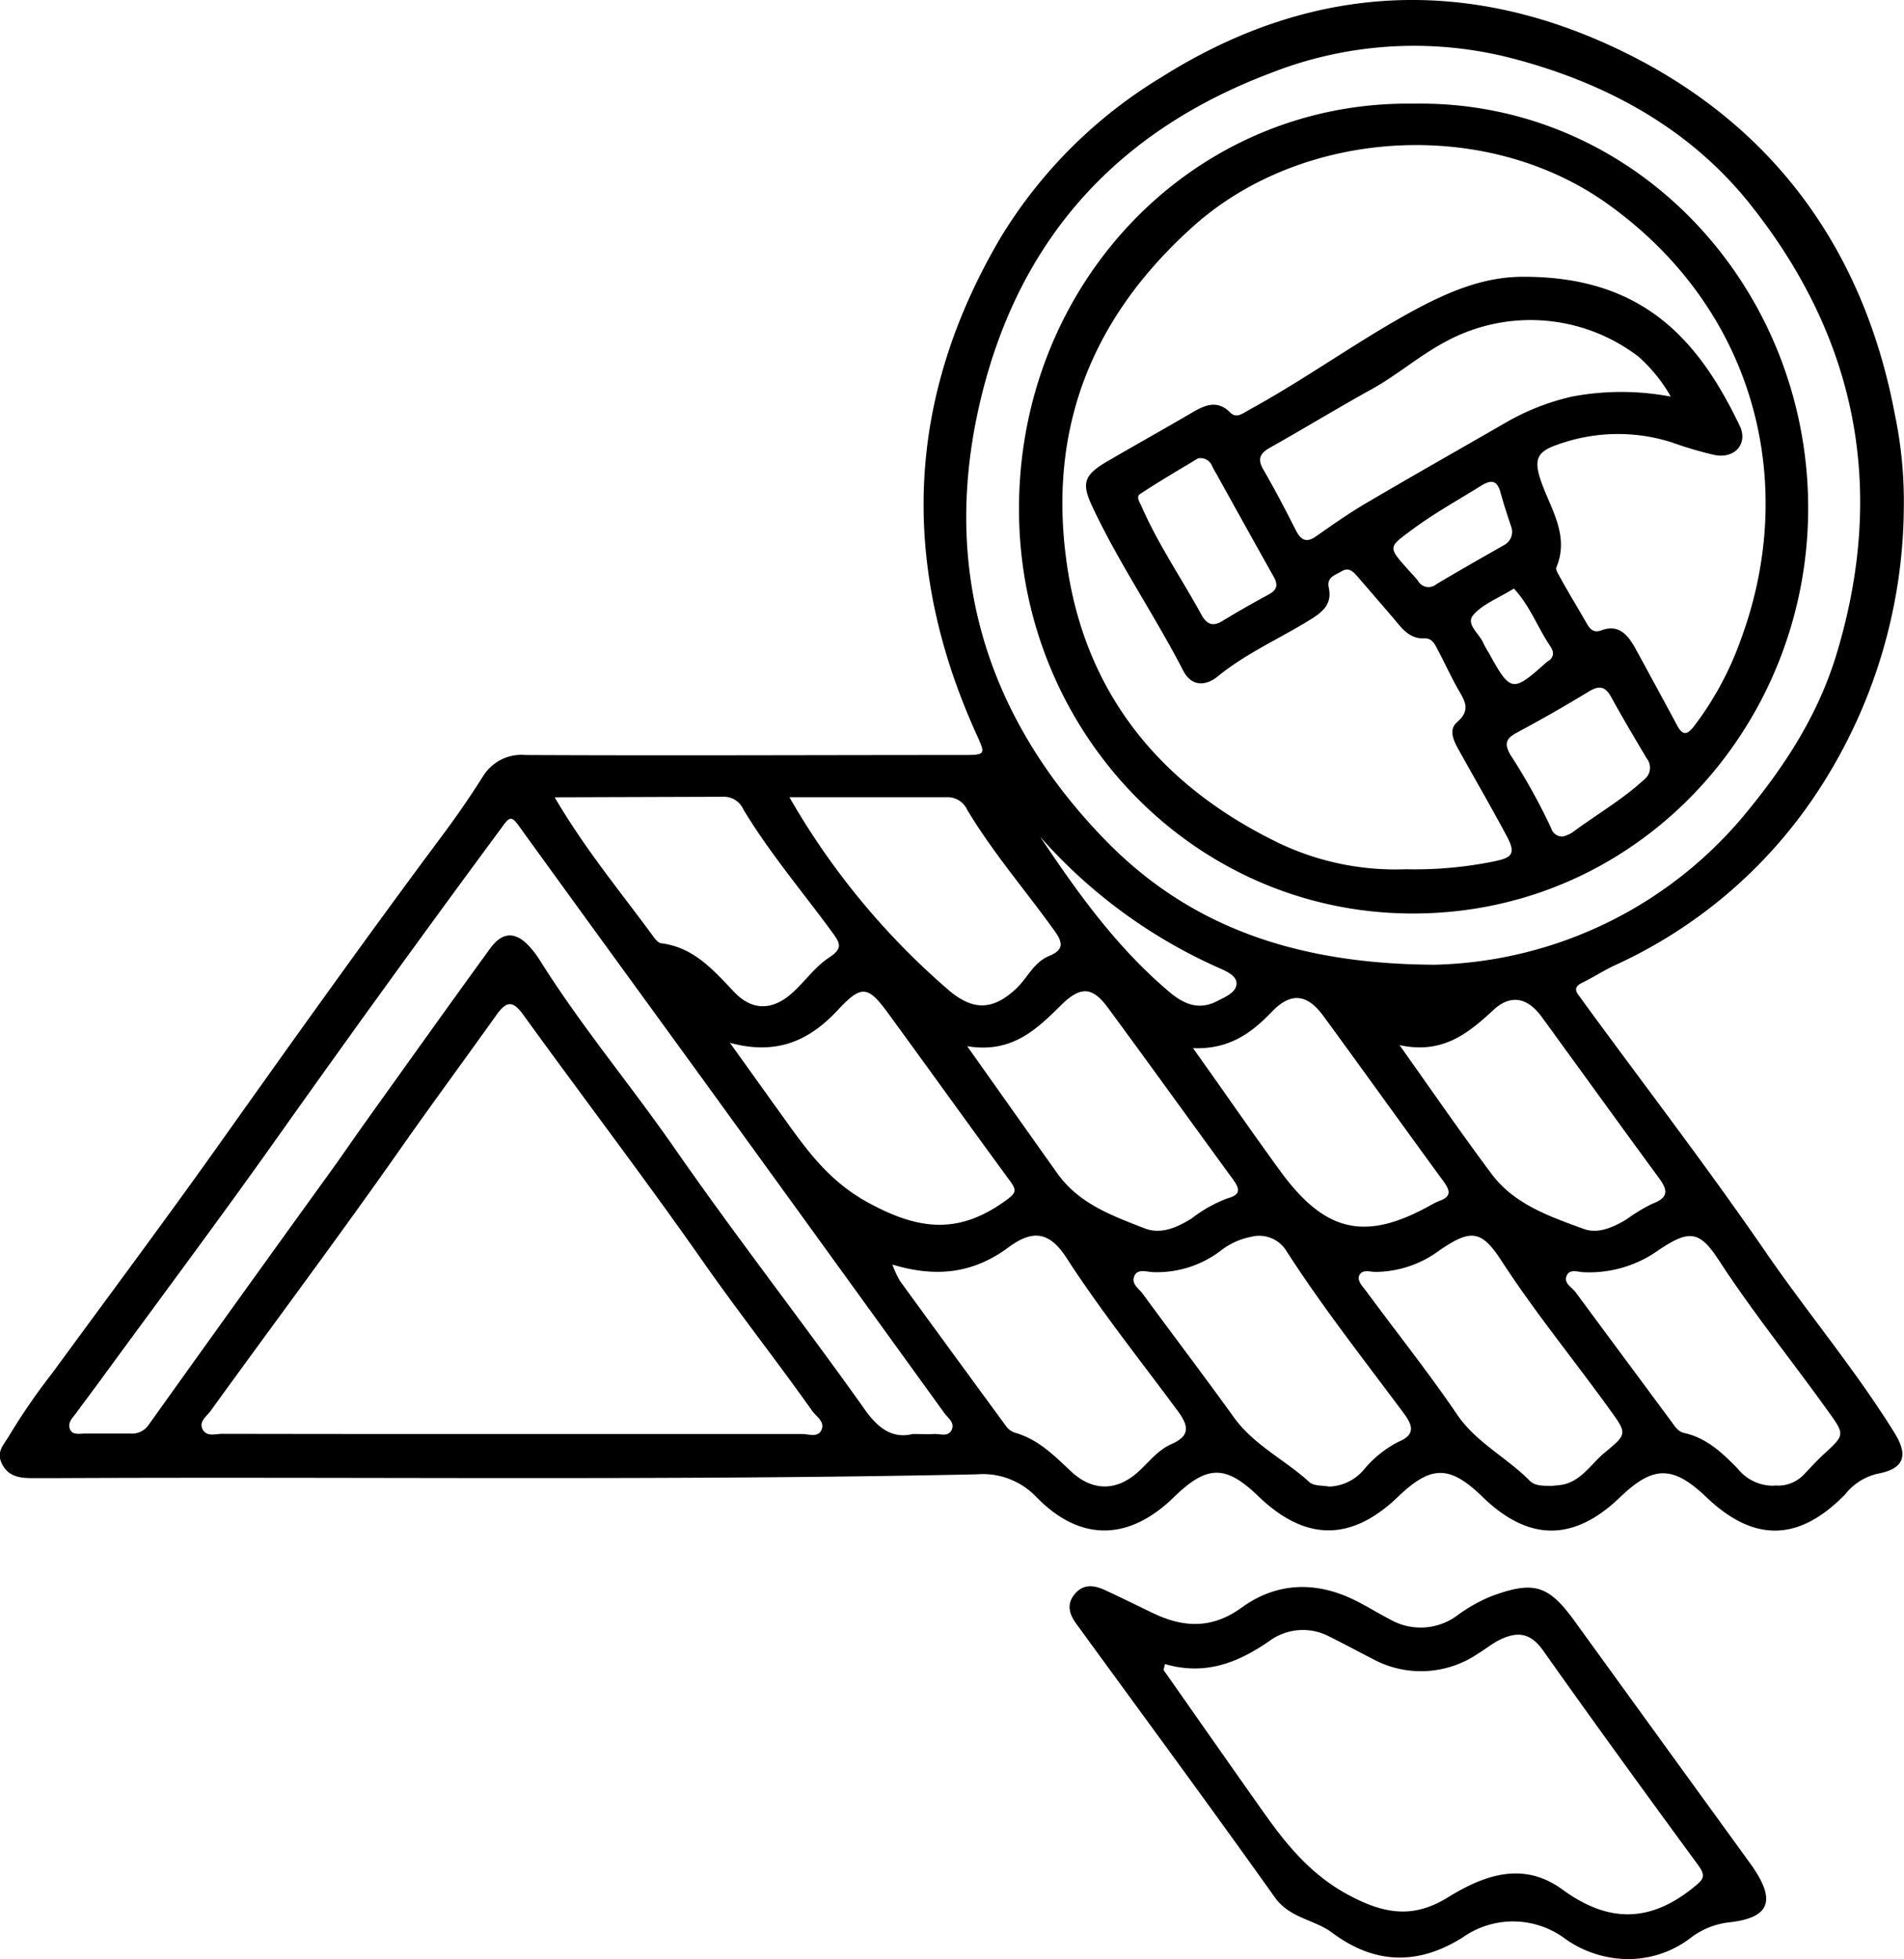
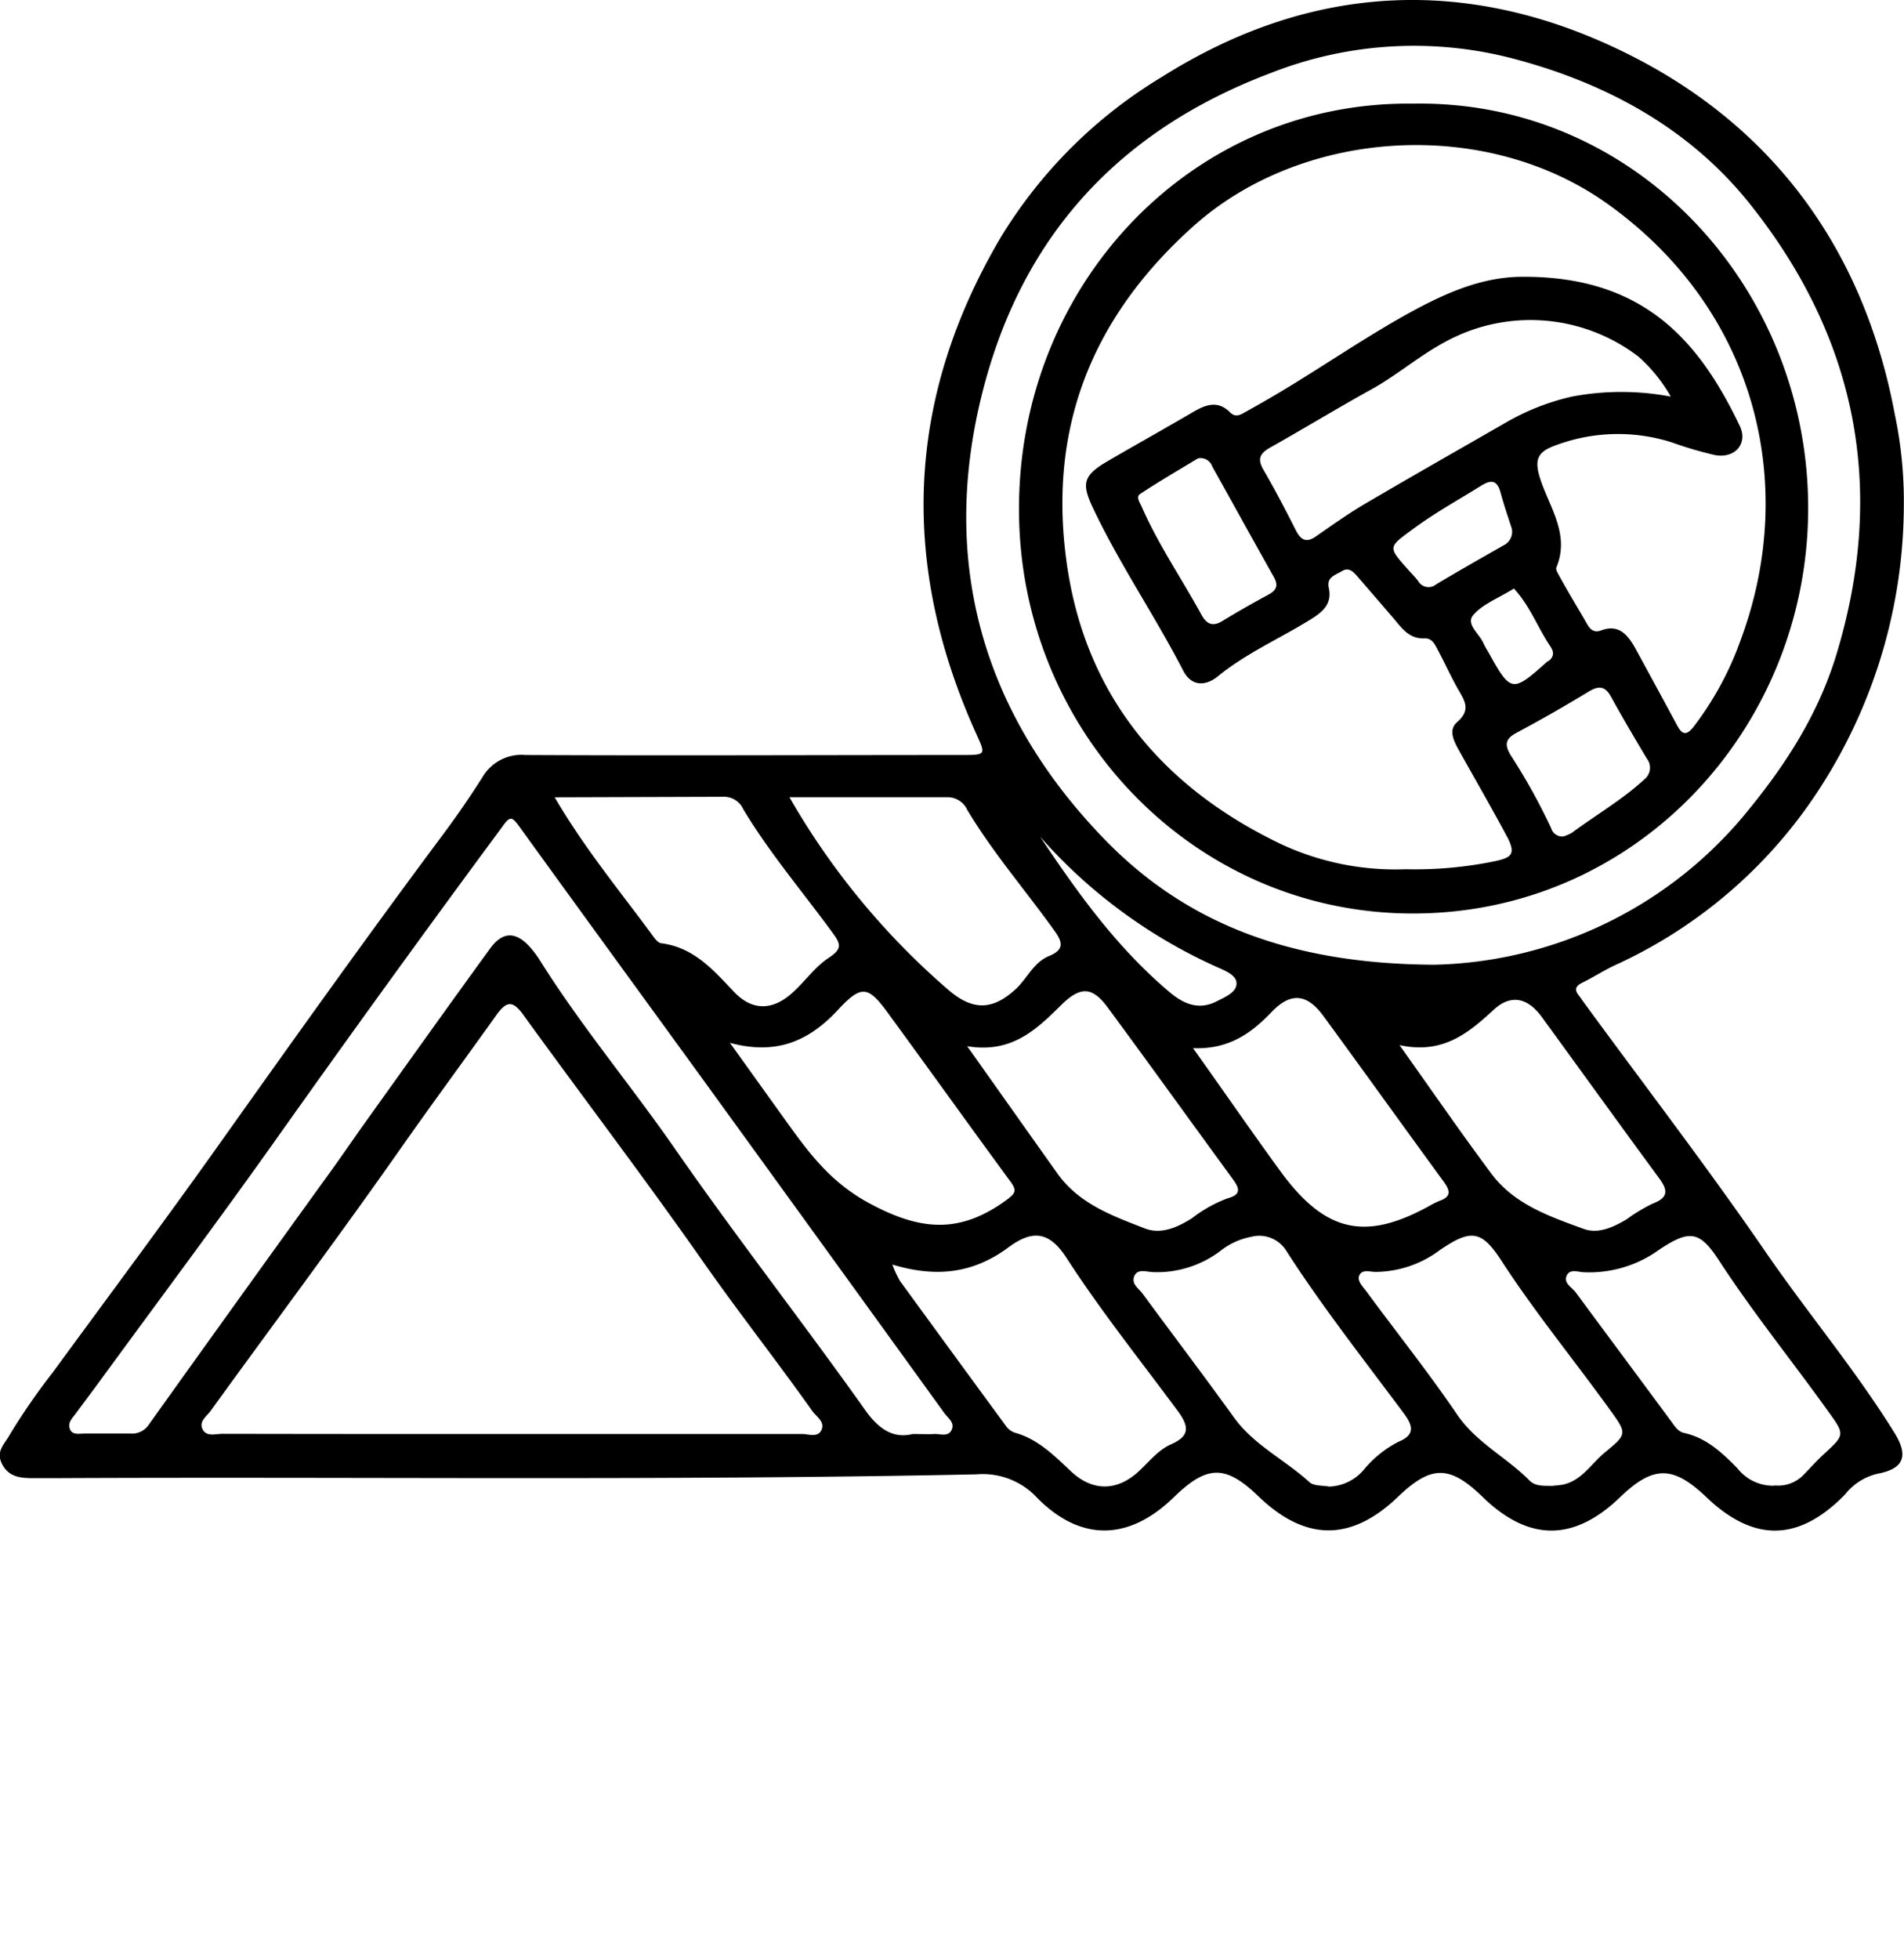
<svg xmlns="http://www.w3.org/2000/svg" viewBox="0 0 214.37 220.55">
  <title>Asset 1</title>
  <g id="Layer_2" data-name="Layer 2">
    <g id="Layer_1-2" data-name="Layer 1">
      <path d="M214.35,57.05A58.91,58.91,0,0,1,203.57,90.7a54.21,54.21,0,0,1-21.82,18c-1.24.59-2.39,1.34-3.62,1.94-.82.4-.86.85-.32,1.5.2.25.37.53.57.79,6.87,9.4,14,18.67,20.57,28.25,4.69,6.79,10,13.11,14.36,20.15,1.63,2.65,1,4.05-2,4.6a6.56,6.56,0,0,0-3.57,2.31c-5.19,5.32-10.25,5.43-15.6.33-3.78-3.61-6-3.61-9.75,0-5.2,5-10.29,5-15.49-.07-3.69-3.57-5.76-3.57-9.49,0-5.28,5.07-10.44,5.05-15.74-.06-3.68-3.54-5.75-3.53-9.48.09-5.11,5-10.6,5.05-15.51,0a8.32,8.32,0,0,0-6.71-2.55c-34.64.73-69.29.26-103.94.43H3.81c-1.41,0-2.79-.08-3.56-1.55s.25-2.26.83-3.31a71.58,71.58,0,0,1,4.83-7c6.45-8.82,13-17.58,19.3-26.48,8.11-11.41,16.23-22.8,24.58-34,1.59-2.13,3.11-4.33,4.54-6.59A5.08,5.08,0,0,1,59.17,85c16.35.08,32.71,0,49.06,0,2.84,0,2.77,0,1.64-2.49-8.56-19-7.9-37.6,2.77-55.73A53.54,53.54,0,0,1,130.82,8.66c17.12-10.79,35-11.36,52.66-2.48,16.42,8.26,26.43,22.19,29.86,40.49A47.53,47.53,0,0,1,214.35,57.05Zm-52.82,51.56a46.81,46.81,0,0,0,35.4-17.51c4.29-5.26,7.83-10.84,9.83-17.41,5.65-18.62,2.32-35.58-9.7-50.68C190.3,14.51,181,9.44,170.64,6.67a44,44,0,0,0-27.56,1.55c-17.1,6.45-28,18.36-32.45,35.87-4.87,19.16,0,36.18,13.64,50.31C133.62,104.1,145.55,108.54,161.53,108.61ZM57.78,161.44q16.26,0,32.51,0c.75,0,1.8.44,2.2-.46s-.51-1.45-1-2.08c-4-5.65-8.32-11.13-12.31-16.83-6.58-9.4-13.54-18.53-20.27-27.83-1.18-1.63-1.87-1.55-3,0-3.42,4.8-6.92,9.55-10.32,14.37C38.48,138.78,31,148.76,23.72,158.83c-.45.62-1.36,1.2-.91,2.08s1.45.51,2.22.51Q41.41,161.45,57.78,161.44Zm45,0c1.06,0,1.72.05,2.36,0s1.6.38,2-.45-.41-1.34-.82-1.91q-13.57-18.78-27.16-37.53c-6.89-9.49-13.83-19-20.67-28.47-.84-1.17-1.07-1.24-1.94,0C48,104.64,39.58,116.28,31.27,128c-6.54,9.24-13.33,18.3-20,27.44-.91,1.24-1.84,2.47-2.75,3.71-.38.51-.92,1-.65,1.73s1.11.5,1.72.51c1.7,0,3.4,0,5.1,0a2.26,2.26,0,0,0,2.06-1q10-14,20.11-28c1.46-2,2.88-4.1,4.34-6.14,4.66-6.51,9.28-13,14-19.49,1.46-2,3-1.86,4.59,0a11.22,11.22,0,0,1,1,1.36c4.6,7.34,10.19,14,15.12,21.09,6.86,9.89,14.29,19.4,21.27,29.21C98.82,160.83,100.47,162,102.77,161.44Zm-2.31-19.08a12.33,12.33,0,0,0,.85,1.84q6,8.24,12,16.42a2,2,0,0,0,1,.69c2.6.74,4.41,2.6,6.3,4.37,2.4,2.23,5.13,2.21,7.55,0,1.19-1.09,2.21-2.44,3.7-3.09,2.11-.93,2-2,.78-3.68-4.22-5.71-8.66-11.26-12.53-17.23-1.92-3-3.8-3.33-6.62-1.22C109.56,143.36,105.41,143.86,100.46,142.36Zm49.18,25a5.34,5.34,0,0,0,3.86-1.85,12.45,12.45,0,0,1,3.93-3.19c1.93-.78,1.63-1.83.64-3.17-4.46-6-9.14-11.94-13.21-18.26a3.59,3.59,0,0,0-4-1.65,8,8,0,0,0-3.48,1.6,11.85,11.85,0,0,1-7.48,2.38c-.75,0-1.82-.46-2.2.45s.58,1.43,1,2.06c3.4,4.62,6.87,9.2,10.23,13.86,2.26,3.13,5.77,4.77,8.53,7.31C148,167.31,148.94,167.22,149.64,167.36Zm-67.5-50c2.43,3.38,4.39,6.13,6.37,8.88,2.63,3.67,5.11,7,9.56,9.33,5.71,3.05,10.06,3.25,15.11-.38,1.2-.87,1.33-1.15.51-2.26-4.59-6.25-9.1-12.56-13.68-18.82-2.25-3.1-3-3.27-5.58-.52C91.2,117.12,87.52,118.86,82.14,117.39Zm117.64,49.87A4,4,0,0,0,203.1,166c.73-.76,1.44-1.54,2.21-2.26,2.43-2.23,2.43-2.21.46-4.94-4.05-5.65-8.43-11.06-12.23-16.9-2.19-3.35-3.31-3.48-6.72-1.22a13.41,13.41,0,0,1-8.43,2.55c-.67,0-1.64-.44-2,.39s.55,1.28,1,1.85c3.6,4.88,7.23,9.75,10.83,14.63.39.53.72,1.08,1.42,1.23,2.51.56,4.27,2.23,6,4A5.09,5.09,0,0,0,199.78,167.26ZM62.45,89.76c3.43,5.86,7.42,10.64,11.09,15.65.23.31.56.74.89.78,3.68.46,5.87,3,8.23,5.49,2.08,2.19,4.42,2.08,6.65,0,1.36-1.24,2.46-2.84,4-3.85s1.35-1.56.45-2.79c-3.38-4.63-7.11-9-10.08-13.94a2.37,2.37,0,0,0-2.1-1.4Zm46.43,28c3.68,5.19,6.92,9.78,10.18,14.36,2.43,3.41,6.21,4.77,9.85,6.18,1.81.7,3.66-.12,5.29-1.15a15.31,15.31,0,0,1,4-2.24c1.65-.44,1.32-1.18.56-2.22-4.67-6.39-9.29-12.82-14-19.21-1.7-2.32-3-2.52-5.14-.47C116.77,115.82,114,118.63,108.88,117.78Zm66,49.5a10.42,10.42,0,0,0,1.08-.12c2.15-.46,3.2-2.37,4.74-3.63,2.51-2.06,2.49-2.13.58-4.77-4.06-5.64-8.47-11-12.27-16.86-2.22-3.41-3.43-3.52-6.92-1.13a12.17,12.17,0,0,1-7.22,2.44c-.62,0-1.45-.31-1.8.34s.38,1.32.78,1.87c3.41,4.63,7,9.13,10.22,13.87,2.16,3.16,5.56,4.8,8.14,7.41C172.87,167.36,173.88,167.26,174.9,167.28Zm-86-77.51a83.39,83.39,0,0,0,18,21.78c2.67,2.24,4.87,2.23,7.48-.18,1.3-1.2,2-3,3.75-3.72s1.54-1.56.58-2.89c-3.25-4.53-6.91-8.76-9.78-13.55a2.45,2.45,0,0,0-2.11-1.44Zm68.67,27.88c3.76,5.29,7,10,10.4,14.55,2.56,3.41,6.54,4.78,10.36,6.17,1.62.6,3.34-.19,4.83-1.08a19.18,19.18,0,0,1,2.89-1.75c1.91-.72,1.75-1.57.68-3-4.41-6-8.73-12-13.1-18-1.59-2.2-3.49-2.64-5.45-.83C165.27,116.36,162.4,118.72,157.53,117.65Zm-23.28.3c3.57,5,6.73,9.6,10,14.08,5,6.76,9.49,7.72,16.72,3.72a9.2,9.2,0,0,1,1.09-.54c1.39-.49,1.16-1.2.45-2.18-4.53-6.2-9-12.44-13.53-18.63-1.85-2.52-3.67-2.69-5.81-.47C140.87,116.34,138.33,118.18,134.25,118ZM117.11,94.2c4.23,6.34,8.68,12.54,14.59,17.51,1.62,1.36,3.32,2.05,5.33,1,.92-.47,2.2-1,2.19-2,0-.91-1.21-1.39-2.09-1.79A58.28,58.28,0,0,1,117.11,94.2Z" />
-       <path d="M183.11,220.55a12.32,12.32,0,0,1-6.83-2.24,9.82,9.82,0,0,0-11.59-.2c-5,3.15-9.88,3.07-14.68-.51-2-1.51-4.79-1.62-6.48-4-7.36-10.34-14.9-20.56-22.37-30.82-.77-1.07-1.11-2.18-.15-3.33s2.15-1,3.32-.47c1.84.84,3.65,1.75,5.47,2.62,3.46,1.66,6.67,1.8,10-.62,3.91-2.83,8.28-3,12.65-.87,1.38.67,2.69,1.5,4.05,2.2a6.92,6.92,0,0,0,7.57-.44,17.72,17.72,0,0,1,3.79-2.15c4.83-1.79,6.47-1.3,9.45,2.82q9.75,13.47,19.51,26.92c.23.33.48.65.7,1,2.4,3.63,1.6,5.45-2.77,5.95a8.7,8.7,0,0,0-4.42,1.77A11.55,11.55,0,0,1,183.11,220.55Zm-51.94-33.21L131,188c3.71,5.28,7.4,10.57,11.13,15.84,2.69,3.82,5.48,7.29,9.91,9.61,4,2.1,7.2,2.5,11,.14,4.05-2.49,8.46-4.1,12.88-.86,5,3.64,9.62,3.81,14.56-.09,1.24-1,1.7-1.31.71-2.67-5.87-8-11.73-16.07-17.48-24.19-1.47-2.07-3-2.11-5-1.1-.78.41-1.49,1-2.24,1.44a11.4,11.4,0,0,1-12,.6c-1.59-.81-3.15-1.66-4.75-2.45a6.36,6.36,0,0,0-6.71.41C139.45,187.17,135.71,188.67,131.17,187.34Z" />
      <path d="M159.15,11.67c25-.43,44.57,20.72,44.43,45.8-.14,24.62-19.47,45.54-44.79,45.37-24.58-.15-44-20.62-44.06-45.37C114.62,32,134.25,11.32,159.15,11.67Zm-.87,86.19a44.46,44.46,0,0,0,10-.9c1.85-.39,2.47-.77,1.38-2.8-1.72-3.21-3.54-6.36-5.31-9.53-.61-1.1-1.36-2.41-.29-3.34,1.61-1.39.82-2.44.08-3.74s-1.46-2.88-2.22-4.31c-.34-.63-.64-1.41-1.53-1.37-1.62.07-2.46-1-3.35-2.09-1.37-1.6-2.75-3.19-4.12-4.78-.48-.55-1-1.2-1.82-.71s-1.75.68-1.49,1.9c.41,1.89-.8,2.78-2.18,3.63-3.43,2.11-7.15,3.74-10.31,6.32-1.34,1.09-2.95,1.2-3.9-.63C130,69.26,126,63.45,123,57.07c-1.22-2.6-1-3.52,1.45-5,3.21-1.88,6.47-3.69,9.68-5.57,1.47-.87,2.9-1.55,4.38-.06.62.61,1.18.24,1.75-.08.85-.48,1.7-.95,2.54-1.44,5.59-3.24,10.87-7,16.56-10.07,3.75-2,7.62-3.65,11.92-3.69,13.59-.11,19.91,7,24.57,16.73,1,2-.47,3.77-2.78,3.34a42.52,42.52,0,0,1-4.88-1.44,20,20,0,0,0-13.08.36c-1.87.68-2.4,1.47-1.75,3.58,1,3.27,3.45,6.36,1.87,10.15-.09.22.14.62.29.89,1,1.83,2.11,3.64,3.16,5.47.35.62.76,1,1.54.75,2-.77,3,.42,3.87,1.94q2.38,4.36,4.74,8.74c.6,1.12,1.09,1.13,1.89.1A35.86,35.86,0,0,0,196,72c6.49-17.53,1.7-37-14.83-48.92-13.81-10-34.67-8.67-47,2.56C122.56,36.13,117.87,48.83,120.19,64,122.42,78.52,131,88.63,144,94.92A30.47,30.47,0,0,0,158.28,97.86Zm29.83-53.21a17.47,17.47,0,0,0-3.65-4.51,20,20,0,0,0-21.73-1.66c-2.94,1.57-5.44,3.76-8.35,5.37-3.82,2.11-7.55,4.39-11.36,6.53-1.15.65-1.49,1.26-.78,2.49,1.3,2.23,2.49,4.53,3.66,6.83.55,1.08,1.16,1.46,2.26.69,1.79-1.25,3.57-2.51,5.44-3.62,5.3-3.12,10.65-6.15,16-9.23a26.52,26.52,0,0,1,7.43-2.9A29.85,29.85,0,0,1,188.11,44.65ZM176,94.17a4.07,4.07,0,0,0,1-.43c2.69-2,5.65-3.7,8.14-6a1.67,1.67,0,0,0,.26-2.36c-1.36-2.29-2.72-4.58-4-6.91-.66-1.21-1.36-1.32-2.51-.62q-4,2.43-8.18,4.67c-1.22.66-1.33,1.3-.64,2.48a68.12,68.12,0,0,1,4.57,8.23A1.3,1.3,0,0,0,176,94.17ZM134.87,51.61c-2,1.21-4.29,2.54-6.5,4-.53.35,0,1,.22,1.54,1.86,4.22,4.46,8,6.68,12.06.55,1,1.22,1.4,2.33.72q2.58-1.57,5.24-3c.87-.48,1.11-1,.6-1.94-2.34-4.15-4.63-8.31-6.95-12.47A1.39,1.39,0,0,0,134.87,51.61Zm35.34,7.89c-.34-1.06-.85-2.51-1.25-4s-1.07-1.52-2.26-.78c-2.52,1.57-5.11,3-7.52,4.77-2.87,2.13-3,2-.64,4.64.37.42.78.82,1.12,1.27a1.35,1.35,0,0,0,2.06.37c2.5-1.49,5-2.91,7.54-4.36A1.7,1.7,0,0,0,170.21,59.5Zm.24,6.76c-1.81,1.12-3.55,1.76-4.59,3-.86,1,.71,2.09,1.16,3.16a11,11,0,0,0,.59,1.06c2.48,4.49,2.67,4.52,6.53,1.06.12-.11.29-.16.4-.28.68-.75.08-1.35-.28-1.94C173,70.31,172.13,68.07,170.45,66.26Z" />
    </g>
  </g>
</svg>